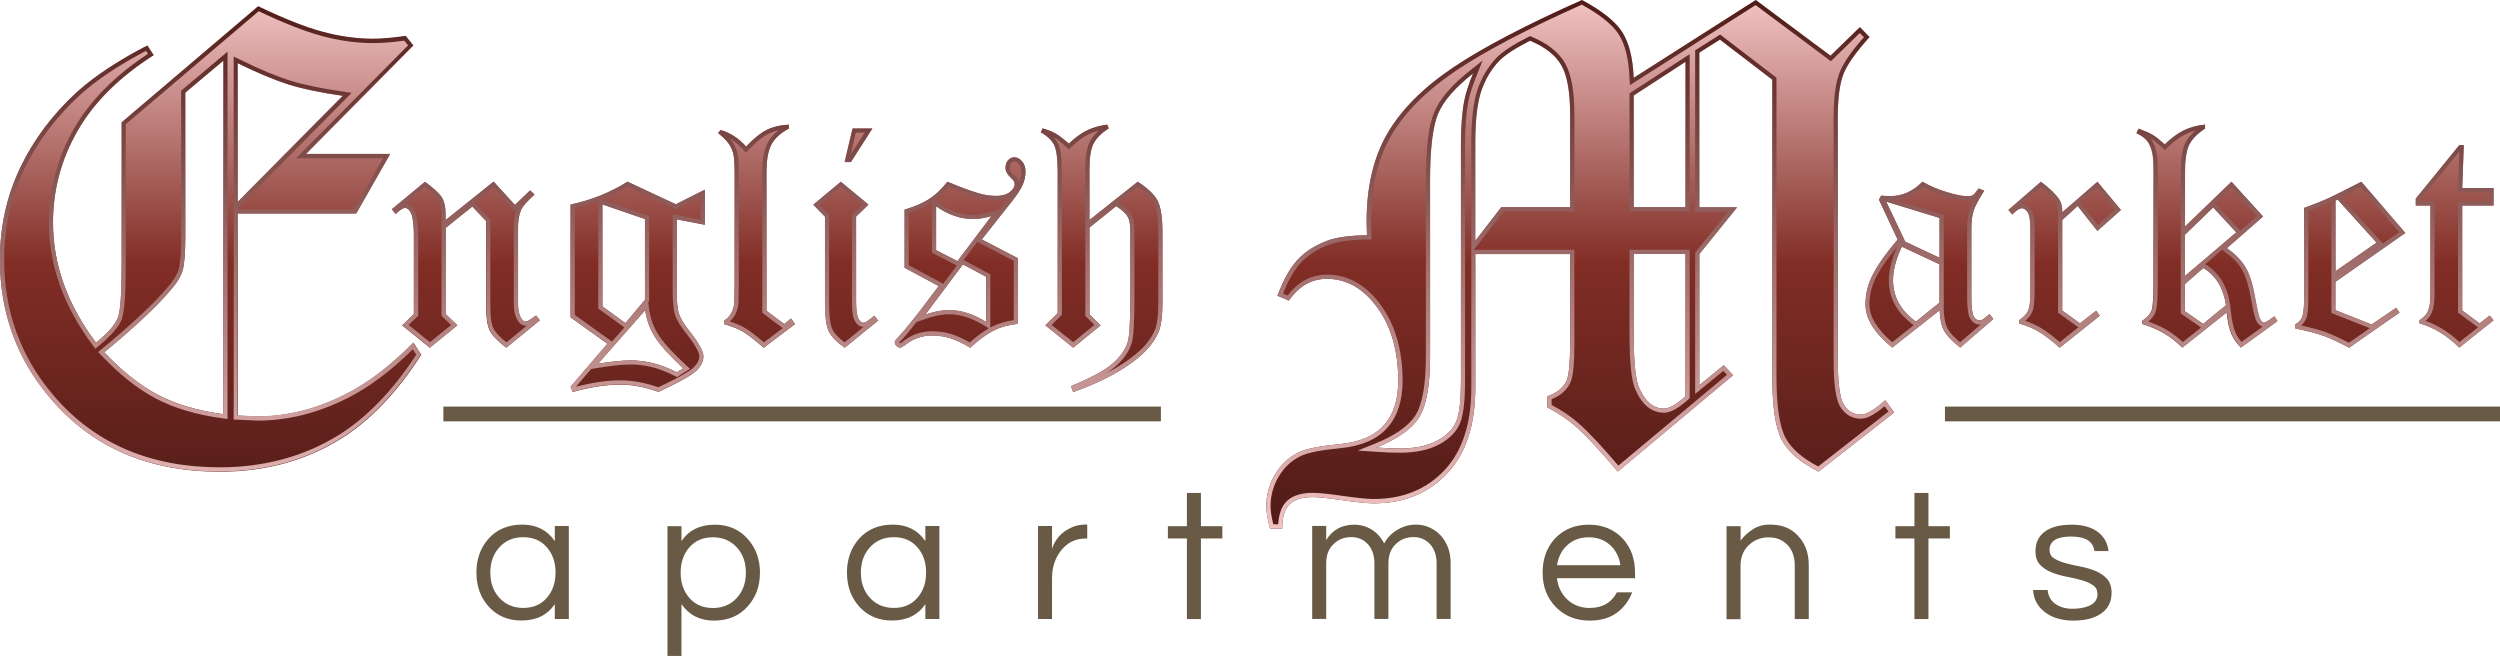
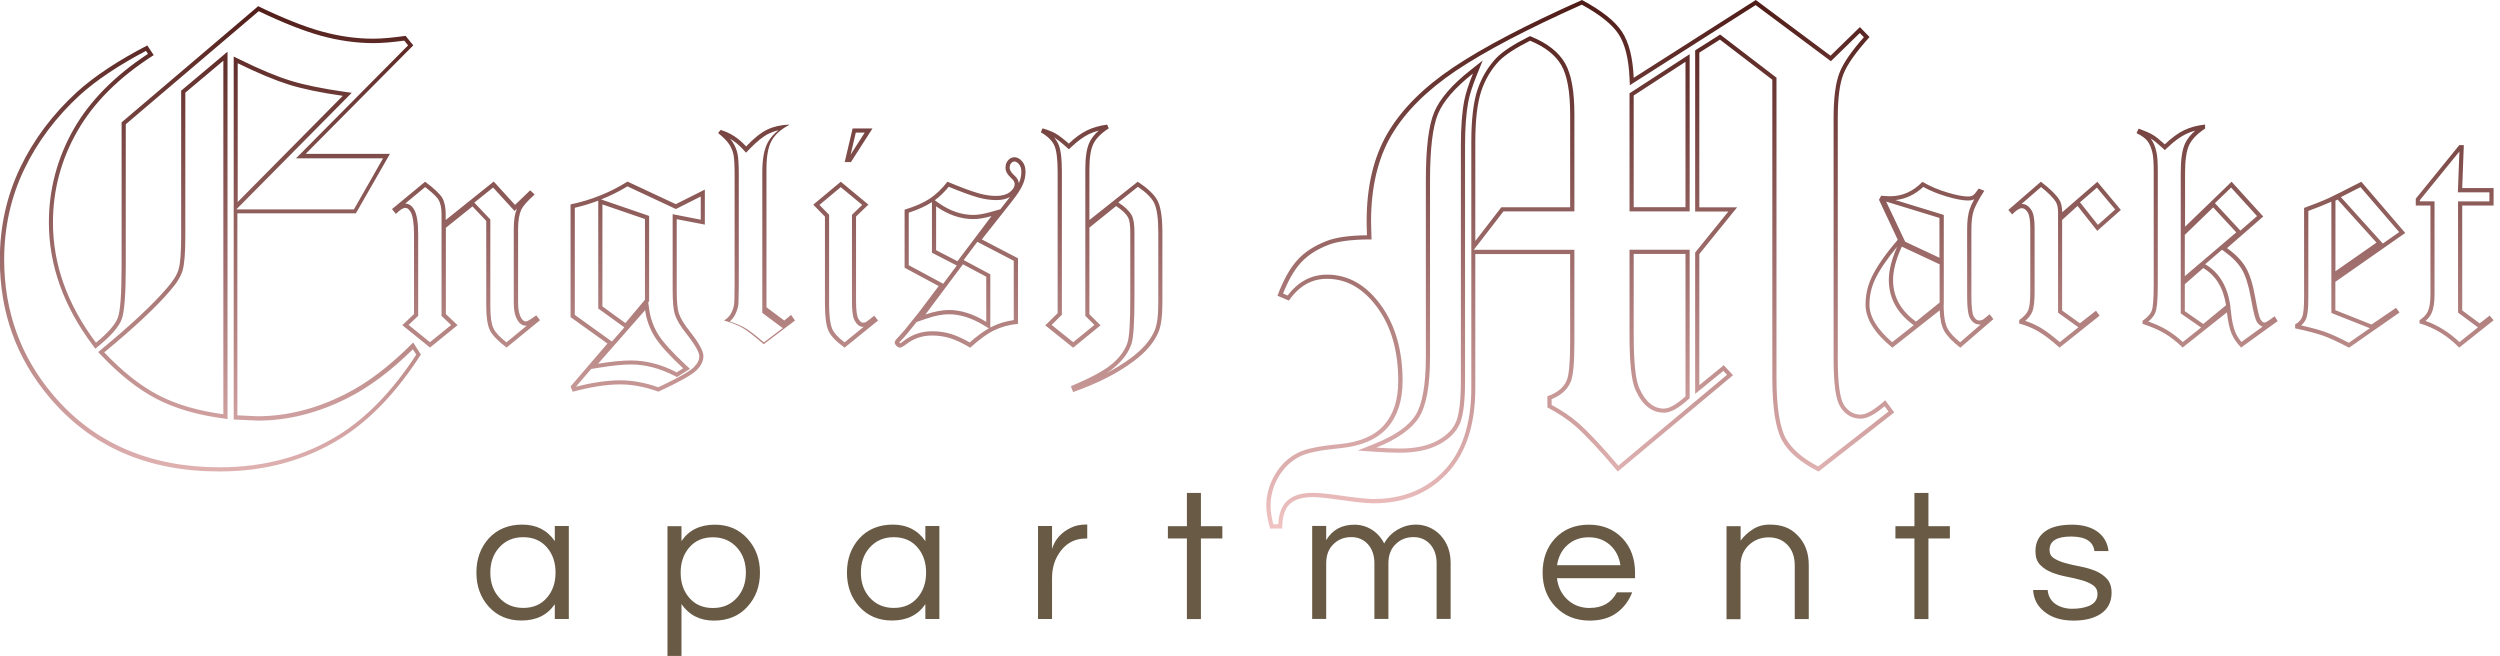
<svg xmlns="http://www.w3.org/2000/svg" id="logos" viewBox="0 0 299.75 78.64">
  <defs>
    <style>
      .cls-1 {
        fill: url(#linear-gradient-2);
      }

      .cls-2 {
        fill: url(#linear-gradient);
      }

      .cls-3 {
        fill: #685a45;
      }
    </style>
    <linearGradient id="linear-gradient" x1="149.49" y1="63.37" x2="149.49" y2="0" gradientUnits="userSpaceOnUse">
      <stop offset="0" stop-color="#4f1b17" />
      <stop offset=".5" stop-color="#812d25" />
      <stop offset="1" stop-color="#f1c3c3" />
    </linearGradient>
    <linearGradient id="linear-gradient-2" x1="149.49" y1="63.37" x2="149.49" y2="0" gradientUnits="userSpaceOnUse">
      <stop offset="0" stop-color="#f1c3c3" />
      <stop offset="1" stop-color="#4f1b17" />
    </linearGradient>
  </defs>
  <g id="English_Market" data-name="English Market">
-     <path class="cls-2" d="M17.67,5.45l.77,1.16c-4.14,2.64-7.19,5.67-9.14,9.09-1.96,3.42-2.94,7.08-2.94,10.99,0,5.03,1.72,9.83,5.16,14.4,1.45-1.19,2.32-2.2,2.62-3,.3-.81.45-2.89.45-6.25V14.67L30.95.75c3.04,1.47,5.6,2.49,7.69,3.06,2.08.57,4.13.86,6.15.86,1.05,0,2.34-.11,3.89-.34l.92,1.14-12.9,13.01h10.1l-4.08,7.13h-14.21v24.22l2.39.11c3.54,0,7.05-.88,10.54-2.65,2.64-1.32,5.36-3.38,8.15-6.19l.92,1.44c-2.89,4.5-6.08,7.84-9.57,10.03-4.26,2.66-9.12,3.99-14.58,3.99-8.6,0-15.4-2.96-20.38-8.88C1.98,42.95,0,37.44,0,31.12,0,27.19.81,23.53,2.43,20.13c1.62-3.4,3.9-6.44,6.84-9.12,2.09-1.89,4.89-3.74,8.41-5.56ZM26.78,7.27l-4.56,3.83v17.31c0,1.92-.11,3.25-.32,3.99s-.7,1.55-1.48,2.42c-1.64,1.94-4.28,4.41-7.92,7.42,2.17,2.29,4.32,3.99,6.45,5.11,2.13,1.12,4.74,1.89,7.83,2.31V7.27ZM41.1,11.48c-2.62-.37-4.77-.82-6.45-1.34-1.68-.52-3.73-1.38-6.15-2.57v16.63l12.6-12.73ZM59.17,21.79l2.55,2.8,1.82-1.75.53.5c-.88.8-1.42,1.4-1.6,1.82-.25.55-.38,1.3-.38,2.27v8.9c0,.82.13,1.44.39,1.84.16.26.34.39.54.39.18,0,.59-.24,1.24-.73l.46.58-4.01,3.28c-1.04-.78-1.71-1.47-2-2.07s-.44-1.57-.44-2.9v-10.21l-1.65-1.74-3.19,2.56v10.35l1.4,1.33-3.3,2.68-3.32-2.68,1.4-1.33v-9.52c0-1.35-.14-2.27-.41-2.74-.19-.32-.4-.48-.64-.48-.25,0-.63.24-1.13.73l-.46-.58,3.97-3.28c1.1.82,1.79,1.46,2.06,1.94.27.48.41,1.13.41,1.98v.67l5.73-4.59ZM75.21,21.79l5.82,2.72,3.48-1.75v4.2l-3.37-.65v8.47c0,1.37.08,2.3.24,2.78.21.63.65,1.37,1.33,2.2,1.08,1.38,1.63,2.37,1.63,2.97s-.28,1.17-.85,1.72-2.08,1.39-4.54,2.54c-.84-.3-1.63-.52-2.4-.66-.76-.14-1.48-.21-2.17-.21-1.65,0-3.55.29-5.71.88l-.26-.63,4.42-5.15-4.42-3.17v-13.51c2.47-.52,4.74-1.43,6.8-2.72ZM71.72,43.6c1.62-.26,2.93-.39,3.93-.39.9,0,1.8.12,2.72.35s1.84.6,2.78,1.08l.77-.49c-1.68-1.57-2.83-2.83-3.42-3.8-.6-.97-.98-2.03-1.14-3.17l-5.63,6.41ZM77.33,26.26l-5.1-1.75v12.23l2.76,2,2.34-2.79v-9.68ZM94.59,14.94v.49c-.98.51-1.68,1.14-2.08,1.88s-.61,1.86-.61,3.37v16.59l2.13,1.59.82-.67.47.67-3.75,2.84c-1.13-.98-1.98-1.64-2.54-1.96-.56-.32-1.3-.62-2.22-.88v-.41c.35-.21.62-.48.81-.8s.33-.7.4-1.14c.02-.15.04-.9.06-2.24v-13.32c0-1.13-.04-1.92-.13-2.36s-.26-.86-.52-1.27-.7-.86-1.33-1.35l.3-.37c1.14.32,2.16.98,3.06,1.98.93-.98,1.78-1.65,2.53-2.02.75-.36,1.62-.56,2.6-.6ZM100.81,21.79l3.32,2.75-1.48,1.43v10.15c0,1.07.09,1.77.27,2.09s.37.49.56.49c.14,0,.26-.03.37-.09.16-.09.48-.34.98-.75l.46.58-4.01,3.25c-1-.71-1.65-1.38-1.93-2.01s-.43-1.73-.43-3.29v-10.41l-1.4-1.43,3.3-2.75ZM102.22,15.4h2.37l-2.58,4.03h-.75l.95-4.03ZM117.72,28.71l4.34,2.26v7.86c-1.05.1-2,.35-2.85.77s-1.81,1.11-2.88,2.09c-.92-.55-1.73-.93-2.41-1.14-.68-.21-1.4-.32-2.16-.32-1.17,0-2.21.35-3.13,1.06-.34.26-.58.39-.73.39-.14,0-.27-.07-.41-.21s-.21-.27-.21-.41c0-.15.13-.35.39-.6.15-.15.4-.44.77-.86l1.7-2.11,2.41-3.19-4.09-2.2v-6.96c1.29-.4,2.29-.84,3.03-1.33.73-.49,1.43-1.17,2.11-2.02,1.6.67,2.88,1.14,3.85,1.42.7.19,1.37.28,2,.28.7,0,1.25-.15,1.63-.46.39-.3.58-.63.58-.96,0-.22-.12-.45-.37-.67-.49-.44-.73-.86-.73-1.27,0-.39.11-.69.32-.92s.45-.35.71-.35c.35,0,.66.16.94.48s.42.74.42,1.26-.11,1.06-.34,1.57c-.22.51-.66,1.17-1.29,1.98l-3.61,4.57ZM115.46,31.69l-4.51,6.03c.55-.19,1.06-.32,1.53-.41s.9-.13,1.29-.13c1.43,0,2.92.47,4.47,1.42v-5.41l-2.79-1.49ZM112.24,29.99l2.56,1.32,4.08-5.41c-.83.24-1.56.36-2.17.36-1.53,0-3.02-.51-4.47-1.53v5.26ZM132.76,14.94l.19.45c-.89.57-1.5,1.18-1.83,1.83s-.49,1.67-.49,3.08v6.08l5.79-4.59c1.23.8,2.03,1.57,2.4,2.31.37.74.56,2,.56,3.78v8.46c0,1.62-.17,2.8-.5,3.55-.54,1.22-1.53,2.37-2.97,3.44-1.89,1.42-4.31,2.64-7.24,3.68l-.26-.71c2.38-.98,4.04-1.88,4.97-2.69.93-.81,1.55-1.67,1.83-2.57.21-.68.32-2.46.32-5.34v-7.82c0-.87-.09-1.47-.26-1.81-.26-.46-.74-.91-1.44-1.36l-3.2,2.58v10.39l1.33,1.33-3.28,2.68-3.34-2.68,1.48-1.46v-16.97c0-1.54-.14-2.6-.41-3.17s-.81-1.09-1.61-1.55l.21-.47c.66.19,1.19.39,1.58.63s.92.63,1.57,1.2c.76-.72,1.49-1.25,2.19-1.59.7-.34,1.51-.57,2.42-.69ZM223,3.25l1.16,1.19c-1.65,1.82-2.69,3.3-3.14,4.46s-.67,2.91-.67,5.24v28.85c0,2.96.25,4.82.75,5.58.5.76,1.17,1.14,2,1.14.68,0,1.66-.57,2.94-1.72l1.08,1.46-9.07,7.09c-2.18-1.09-3.65-2.36-4.41-3.79-.76-1.43-1.14-3.94-1.14-7.52V9.56l-6.28-4.81-2.47,1.56v18.55h4.53l-4.53,5.6v15.72l2.93-2.39,1.11,1.2-13.82,11.55c-2.09-2.49-3.78-4.3-5.08-5.45-.95-.82-2.06-1.57-3.36-2.24v-1.34c1.17-.4,1.94-1.03,2.32-1.9.27-.65.41-2.16.41-4.55v-10.6h-11.37v16.08c0,4.43-1.13,7.84-3.38,10.23-2.25,2.39-5.2,3.58-8.83,3.58-.8,0-2.22-.15-4.26-.45-1.39-.2-2.4-.3-3.02-.3-1.27,0-2.2.29-2.78.86-.59.57-.88,1.54-.88,2.91h-1.46c-.3-1.07-.45-1.97-.45-2.69,0-1.34.35-2.61,1.05-3.79.7-1.18,1.63-2.06,2.8-2.63.9-.45,2.54-.78,4.94-1.01s4.16-.98,5.31-2.26c1.15-1.28,1.72-3.05,1.72-5.32,0-3.56-.83-6.49-2.5-8.79-1.67-2.3-3.69-3.45-6.05-3.45-1.84,0-3.36.87-4.56,2.61l-1.37-.58c.68-1.84,1.46-3.25,2.35-4.24.89-.99,2.08-1.77,3.58-2.34,1.1-.42,2.7-.65,4.8-.67-.02-.75-.04-1.31-.04-1.68,0-4.18.84-7.7,2.51-10.56,1.67-2.86,4.3-5.49,7.88-7.89C177.83,5.68,182.98,2.99,189.68,0c2.37,1.27,3.97,2.54,4.8,3.81s1.3,3.11,1.4,5.52L210.52,0l8.96,6.68,3.52-3.43ZM176.61,8.81c-2.15,1.69-3.54,3.3-4.18,4.83-.64,1.53-.96,4.2-.96,8v21.12c0,3.46-.44,5.88-1.32,7.28-.88,1.39-2.59,2.6-5.12,3.62,1.12.07,2.06.11,2.83.11,1.84,0,3.34-.32,4.49-.95,1.16-.63,1.91-1.42,2.28-2.35s.54-2.57.54-4.91v-28.14c0-2.14.13-3.92.4-5.34.17-.87.52-1.96,1.05-3.28ZM188.25,24.85v-11.12c0-2.71-.35-4.68-1.05-5.9-.7-1.22-1.95-2.2-3.75-2.95-1.73.87-2.95,1.67-3.68,2.39-.98,1.02-1.7,2.24-2.18,3.66s-.71,3.46-.71,6.12v11.83l3.11-4.03h8.25ZM202.09,7.42l-6.21,4.04v13.4h6.21V7.42ZM202.09,30.45h-6.21v9.68c0,3.34.23,5.48.68,6.43.73,1.62,1.71,2.43,2.94,2.43.64,0,1.5-.49,2.59-1.46v-17.08ZM237.24,22.59l.67.26c-.67,1.04-1.1,1.84-1.28,2.4s-.27,1.3-.27,2.25v7.95c0,1.32.09,2.14.28,2.47.19.33.41.49.67.49.14,0,.28-.04.43-.11.09-.06.36-.27.8-.64l.46.58-3.97,3.43c-.96-.75-1.61-1.41-1.93-2.01-.33-.59-.51-1.41-.54-2.47l-5.68,4.48c-2.14-1.74-3.21-3.46-3.21-5.16,0-1.13.23-2.2.69-3.2.61-1.31,1.67-2.83,3.17-4.58l-2.25-4.8.26-.48c.49.04.85.06,1.08.06,1.47,0,2.76-.58,3.88-1.74.91.53,1.9.95,2.98,1.27s1.9.48,2.47.48c.26,0,.46-.05.6-.14s.37-.36.69-.81ZM232.55,26.13l-6.39-1.96,2.28,4.81,4.12,1.93v-4.78ZM232.55,31.69l-4.53-2.12c-.7,1.52-1.05,2.85-1.05,4,0,2.02.92,3.68,2.75,4.99l2.82-2.27v-4.59ZM251.48,21.79l2.83,3.39-2.83,2.51-2.36-2.99-1.85,1.68v10.86l2.13,1.53,1.93-1.51.43.6-4.8,3.83c-1.02-.91-1.88-1.56-2.57-1.96-.69-.4-1.45-.71-2.27-.93v-.41c.55-.39.91-.77,1.08-1.17s.25-1.14.25-2.25v-7.61c0-.96-.11-1.6-.32-1.91s-.45-.48-.7-.48c-.28,0-.67.25-1.15.75l-.46-.54,3.9-3.38c1.06.81,1.79,1.51,2.18,2.11.25.37.38.89.38,1.55l4.22-3.66ZM264.35,14.94v.49c-.95.62-1.58,1.28-1.91,1.97s-.49,1.81-.49,3.35v6.44l5.58-5.39,3.79,4.17-4.34,3.79c.98.7,1.72,1.45,2.22,2.27.49.82.88,2.01,1.15,3.58.28,1.57.5,2.48.66,2.72.16.24.31.36.45.36.15,0,.56-.25,1.23-.76l.36.58-4.38,3.17c-.51-.52-.89-1.08-1.14-1.66-.25-.58-.44-1.44-.56-2.56l-5.31,4.22c-.76-.73-1.49-1.3-2.19-1.71-.7-.41-1.58-.79-2.62-1.13v-.37c.57-.38.94-.79,1.1-1.2s.24-1.46.24-3.14v-13.54c0-1.07-.05-1.81-.15-2.24-.14-.62-.34-1.1-.61-1.44s-.7-.66-1.3-.94l.26-.54c.75.27,1.32.53,1.71.76.38.23.86.61,1.42,1.13.81-.77,1.58-1.33,2.3-1.69s1.56-.58,2.49-.68ZM265.36,24.87l-3.4,3.29v4.95l6.17-5.25-2.77-2.99ZM261.96,34.08v3.23l2.2,1.53,2.74-2.25c-.32-2.09-1.23-3.57-2.73-4.46l-2.21,1.94ZM283.13,21.79l5.27,6.14-8.38,5.86v3.4l4.34,1.72,2.94-2,.41.56-6.05,4.22c-1.24-.66-2.25-1.13-3.05-1.42-.8-.29-1.94-.58-3.41-.9v-.47c.42-.25.71-.56.85-.92s.22-1.16.22-2.38v-10.67c1.17-.42,2.14-.81,2.92-1.16.56-.26,1.88-.92,3.95-1.98ZM280.29,23.93l-.26.13v8.47l4.93-3.44-4.66-5.16ZM289.65,23.82l5.22-6.42h.54l-.19,5.15h3.76v2.09h-3.76v12.58l2.09,1.55,1.2-.93.47.56-4.12,3.28c-1.4-1.43-2.99-2.4-4.76-2.91v-.37c.5-.34.83-.68.99-1.05.21-.46.32-1.13.32-2v-10.71h-1.76v-.82Z" />
-   </g>
+     </g>
  <g id="English_Market-2" data-name="English Market">
-     <path class="cls-1" d="M189.66.56c2.16,1.18,3.64,2.37,4.4,3.52.78,1.19,1.22,2.96,1.32,5.27l.04.87.73-.47,14.35-9.14,8.68,6.47.34.26.31-.3,3.16-3.08.49.5c-1.52,1.72-2.48,3.12-2.92,4.26-.48,1.23-.71,3-.71,5.42v28.85c0,3.13.27,4.99.84,5.85.6.9,1.41,1.36,2.41,1.36.74,0,1.66-.47,2.86-1.49l.47.63-8.43,6.59c-1.92-1.01-3.23-2.16-3.91-3.43-.72-1.35-1.09-3.8-1.09-7.28V9.31l-.2-.15-6.28-4.81-.28-.21-.29.19-2.47,1.56-.23.15v19.32h3.98l-3.87,4.78-.11.14v16.95l.82-.67,2.56-2.09.44.47-13.03,10.89c-1.95-2.3-3.57-4.03-4.81-5.12-.9-.79-1.98-1.51-3.19-2.16v-.69c1.12-.45,1.89-1.14,2.28-2.06.31-.73.45-2.23.45-4.75v-11.1h-12.06l.59-.76,2.96-3.84h8.51v-11.62c0-2.83-.37-4.84-1.12-6.15-.75-1.31-2.1-2.38-3.99-3.16l-.21-.09-.2.1c-1.79.9-3.04,1.72-3.81,2.49-1.02,1.07-1.79,2.36-2.29,3.84-.49,1.46-.74,3.57-.74,6.28v29.48c0,4.28-1.09,7.6-3.24,9.88-2.14,2.27-4.99,3.43-8.47,3.43-.77,0-2.18-.15-4.19-.44-1.41-.2-2.45-.3-3.1-.3-1.4,0-2.45.34-3.13,1-.61.6-.95,1.51-1.02,2.77h-.59c-.22-.86-.33-1.6-.33-2.19,0-1.25.33-2.44.98-3.53.64-1.09,1.52-1.91,2.6-2.44.84-.42,2.44-.74,4.76-.96,2.51-.24,4.41-1.05,5.64-2.42,1.23-1.37,1.85-3.27,1.85-5.65,0-3.65-.87-6.7-2.6-9.08-1.76-2.43-3.93-3.66-6.45-3.66-1.89,0-3.47.84-4.73,2.5l-.55-.23c.61-1.55,1.31-2.78,2.08-3.64.83-.93,1.97-1.67,3.39-2.21,1.04-.4,2.6-.61,4.63-.64h.51s-.02-.52-.02-.52c-.02-.74-.04-1.29-.04-1.66,0-4.07.82-7.54,2.44-10.31,1.63-2.78,4.23-5.38,7.72-7.73,3.5-2.35,8.58-5.02,15.13-7.94M195.38,25.35h7.21V6.5l-.77.5-6.21,4.04-.23.15v14.17M167.85,54.28c1.92,0,3.51-.34,4.74-1.01,1.26-.69,2.1-1.57,2.5-2.61.39-1,.57-2.67.57-5.09v-28.14c0-2.1.13-3.87.39-5.24.16-.83.5-1.91,1.02-3.19l.7-1.74-1.47,1.16c-2.21,1.74-3.67,3.43-4.34,5.03-.67,1.61-1,4.29-1,8.2v21.12c0,3.35-.42,5.7-1.24,7.01-.82,1.3-2.46,2.45-4.89,3.42l-2.03.82,2.18.15c1.12.08,2.09.11,2.87.11M199.5,49.49c.78,0,1.73-.52,2.92-1.59l.17-.15v-17.81h-7.21v10.18c0,3.45.24,5.62.72,6.64.81,1.81,1.96,2.72,3.4,2.72M31.02,1.34c2.93,1.4,5.44,2.39,7.48,2.95,2.11.58,4.23.88,6.29.88,1,0,2.24-.1,3.68-.3l.46.57-12.59,12.69-.85.85h10.44l-3.5,6.13h-14.1l.54-.54,12.6-12.73.7-.71-.98-.14c-2.58-.37-4.72-.81-6.37-1.32-1.65-.51-3.69-1.36-6.08-2.54l-.72-.35v43.52l.48.02,2.41.11c3.6,0,7.22-.91,10.76-2.7,2.54-1.27,5.17-3.23,7.83-5.85l.41.64c-2.79,4.28-5.9,7.51-9.24,9.6-4.16,2.6-8.98,3.91-14.32,3.91-8.41,0-15.14-2.93-20-8.7C2.46,42.75.5,37.29.5,31.12c0-3.84.8-7.46,2.38-10.77,1.58-3.32,3.85-6.34,6.72-8.97,1.97-1.78,4.63-3.56,7.9-5.28l.24.36c-3.97,2.61-6.96,5.63-8.88,8.98-1.99,3.48-3,7.26-3,11.24,0,5.11,1.77,10.06,5.26,14.71l.31.42.4-.33c1.53-1.26,2.44-2.32,2.77-3.22.32-.87.48-2.97.48-6.42V14.9L31.02,1.34M27.28,50.24V6.2l-.82.69-4.56,3.83-.18.15v17.54c0,1.86-.1,3.16-.3,3.86-.19.67-.65,1.42-1.38,2.24-1.62,1.91-4.26,4.39-7.86,7.36l-.41.34.37.39c2.19,2.31,4.41,4.07,6.58,5.2,2.17,1.14,4.86,1.94,7.99,2.36l.57.08M93.38,15.59c-.57.43-1.01.92-1.31,1.47-.45.82-.67,2-.67,3.61v16.84l.2.15,2.13,1.59.12.09-2.26,1.71c-1.01-.86-1.77-1.44-2.31-1.75-.47-.27-1.06-.52-1.77-.75.21-.19.39-.41.54-.65.22-.37.38-.82.47-1.31.01-.09.04-.26.06-2.32v-13.32c0-1.18-.05-1.98-.14-2.46-.1-.5-.3-.99-.59-1.44-.09-.14-.2-.29-.33-.43.56.33,1.08.76,1.57,1.29l.36.4.37-.39c.89-.93,1.69-1.58,2.38-1.91.36-.17.75-.31,1.18-.4M131.76,15.64c-.49.43-.86.88-1.09,1.35-.37.72-.54,1.8-.54,3.3v17.58l.15.15.94.94-2.54,2.07-2.59-2.07,1.08-1.07.15-.15v-17.17c0-1.63-.15-2.74-.46-3.38-.12-.25-.28-.49-.48-.71.36.22.85.59,1.44,1.12l.34.3.33-.31c.72-.68,1.42-1.19,2.06-1.5.37-.18.77-.32,1.21-.44M263.22,15.65c-.56.49-.97,1-1.22,1.53-.36.76-.53,1.93-.53,3.56v16.83l.21.15,2.2,1.53.03.02-2.19,1.74c-.67-.61-1.33-1.11-1.97-1.48-.6-.35-1.32-.68-2.16-.98.42-.35.7-.71.85-1.11.12-.31.28-.98.28-3.32v-13.54c0-1.12-.05-1.89-.16-2.34-.15-.69-.39-1.25-.7-1.64,0,0,0,0,0,0,0,0,.01,0,.02.01.35.21.8.57,1.34,1.07l.34.32.34-.32c.77-.73,1.5-1.27,2.18-1.6.35-.17.73-.31,1.13-.42M103.68,15.9l-1.69,2.64.62-2.64h1.07M294.88,18.18l-.16,4.36-.02.52h3.78v1.09h-3.76v13.33l.2.15,2.09,1.55.1.07-2.22,1.77c-1.22-1.16-2.59-2.02-4.07-2.54.34-.29.58-.59.72-.92.24-.53.36-1.25.36-2.21v-11.21h-1.76v-.14l4.73-5.82M121.59,19.36c.13,0,.33.03.57.31.2.22.3.53.3.93,0,.46-.1.92-.3,1.37-.03-.33-.21-.64-.54-.94-.26-.23-.56-.57-.56-.9,0-.26.06-.45.19-.58.15-.16.27-.18.34-.18M75.24,22.35l5.58,2.61.22.1.22-.11,2.76-1.39v2.78l-2.77-.54-.6-.12v9.08c0,1.44.09,2.4.27,2.94.23.7.7,1.47,1.41,2.35,1.32,1.68,1.52,2.39,1.52,2.66,0,.46-.23.9-.7,1.36-.35.34-1.38,1.03-4.22,2.36-.79-.27-1.55-.48-2.28-.61-.79-.15-1.55-.22-2.26-.22-1.55,0-3.34.26-5.33.76l1.82-2.12.92-.15c1.59-.26,2.88-.39,3.85-.39.85,0,1.72.11,2.6.34.88.23,1.77.58,2.67,1.04l.25.13.24-.15.77-.49.55-.35-.48-.44c-1.64-1.53-2.77-2.77-3.34-3.7-.56-.9-.92-1.91-1.07-2.98l-.12-.85.11-.14v-10.22l-.34-.12-5.1-1.75-.31-.11c1.1-.44,2.16-.96,3.17-1.58M113.75,22.39c1.45.6,2.65,1.04,3.57,1.3.74.2,1.45.3,2.13.3s1.2-.12,1.64-.37c-.05.07-.11.14-.16.21l-.99,1.26-1.2.34c-.79.22-1.47.34-2.03.34-1.42,0-2.83-.48-4.18-1.44l-.45-.32c.58-.43,1.14-.97,1.67-1.61M136.44,22.4c.98.67,1.63,1.31,1.93,1.91.34.67.51,1.86.51,3.56v8.46c0,1.54-.15,2.66-.46,3.35-.5,1.13-1.44,2.22-2.82,3.24-.87.65-1.86,1.26-2.96,1.84.42-.26.77-.52,1.06-.78,1-.87,1.67-1.81,1.98-2.81.23-.74.34-2.53.34-5.48v-7.82c0-.98-.1-1.62-.33-2.06-.31-.54-.83-1.04-1.61-1.54h0s2.35-1.87,2.35-1.87M230.59,22.41c.85.46,1.77.84,2.75,1.13,1.13.34,1.99.5,2.62.5.3,0,.55-.05.75-.15-.26.47-.44.87-.55,1.2-.2.61-.3,1.4-.3,2.4v7.95c0,1.87.19,2.44.35,2.72.35.62.8.75,1.11.75.05,0,.1,0,.16,0l-2.46,2.13c-.73-.6-1.23-1.13-1.48-1.6-.29-.52-.45-1.27-.48-2.25l-.02-.64.02-.02v-10.76l-.35-.11-5.45-1.67c1.23-.13,2.35-.66,3.34-1.58M283,22.41l4.66,5.42-7.92,5.54-.21.15v4l.32.13,4.29,1.7-2.51,1.75c-1.13-.59-2.09-1.03-2.85-1.3-.7-.25-1.67-.51-2.87-.78.28-.25.49-.53.61-.85.11-.27.25-.84.25-2.56v-10.32c1.03-.38,1.92-.73,2.63-1.05.04-.02.08-.04.13-.06v9.34l.79-.55,4.93-3.44.46-.32-.38-.42-4.66-5.16c.61-.3,1.39-.7,2.35-1.19M50.97,22.42c1.06.82,1.47,1.29,1.62,1.55.23.4.35.98.35,1.73v12.18l.16.15.99.94-2.54,2.06-2.56-2.07.99-.94.16-.15v-9.74c0-1.46-.16-2.43-.48-2.99-.35-.61-.78-.73-1.07-.73,0,0,0,0-.01,0l2.42-2M244.73,22.43c.84.67,1.42,1.25,1.74,1.74.19.29.29.71.29,1.27v12.05l.21.15,2.13,1.53.1.07-2.23,1.78c-.91-.78-1.69-1.37-2.33-1.74-.56-.33-1.18-.6-1.82-.81.41-.34.68-.7.84-1.07.2-.47.29-1.24.29-2.45v-7.61c0-1.08-.13-1.78-.41-2.19-.39-.58-.82-.7-1.12-.7-.01,0-.02,0-.03,0l2.34-2.03M100.81,22.44l2.57,2.13-1.08,1.04-.15.15v10.36c0,1.56.19,2.08.33,2.33.27.49.61.74.99.74.03,0,.05,0,.08,0l-2.29,1.86c-.75-.57-1.24-1.1-1.46-1.58-.18-.38-.39-1.23-.39-3.09v-10.62l-.14-.15-1.02-1.04,2.56-2.14M59.11,22.47l2.24,2.45.35.38.28-.27c-.26.61-.38,1.39-.38,2.39v8.9c0,.93.16,1.62.47,2.1.32.52.71.63.97.63.04,0,.08,0,.13-.01l-2.45,2.01c-.79-.63-1.31-1.18-1.54-1.65-.26-.53-.39-1.43-.39-2.68v-10.41l-.14-.14-1.65-1.74-.13-.14,2.26-1.81M251.42,22.5l2.19,2.62-2.07,1.84-2.04-2.57-.11-.13,2.02-1.75M267.52,22.5l3.1,3.41-2,1.74-.13-.14-2.77-2.99-.15-.16,1.94-1.87M71.73,24.06v12.93l.21.15,2.76,2,.16.12-1.49,1.69-.24-.17-4.21-3.02v-12.85c.97-.22,1.91-.51,2.81-.85M111.74,24.24v6.06l.27.14,2.56,1.32.15.08-1.63,2.18-.3-.16-3.83-2.06v-6.3c1.15-.38,2.08-.8,2.78-1.27M117.18,28.99l.3.16,4.07,2.12v7.11c-.93.13-1.79.39-2.56.76-.08.04-.17.08-.25.13v-6.38l-.26-.14-2.79-1.49-.15-.08,1.64-2.18M227.46,29.6c-.65,1.48-.99,2.82-.99,3.97,0,2.18,1,3.99,2.96,5.4l.03.02-2.59,2.04c-1.8-1.55-2.72-3.06-2.72-4.51,0-1.05.22-2.06.65-2.98.53-1.13,1.42-2.45,2.65-3.93M266.43,29.96l.27.19c.92.65,1.62,1.37,2.08,2.12.46.76.82,1.91,1.09,3.41.38,2.17.59,2.69.73,2.91.08.13.32.48.69.57l-2.54,1.84c-.32-.38-.57-.78-.74-1.19-.23-.54-.41-1.35-.52-2.42l-.07-.59h.01s-.04-.28-.04-.28v-.03s0,0,0,0c-.35-2.22-1.35-3.84-2.97-4.8h-.03s2.03-1.75,2.03-1.75M113.78,37.68c1.33,0,2.75.45,4.21,1.34l.57.35c-.7.4-1.47.96-2.29,1.69-.82-.47-1.56-.8-2.19-1-.73-.23-1.5-.34-2.31-.34-1.28,0-2.44.39-3.43,1.17-.24.19-.37.25-.42.28-.01,0-.03-.02-.06-.05-.02-.02-.03-.03-.04-.05.03-.05.09-.13.23-.25.16-.16.42-.45.8-.9l1.05-1.31,1.22-.42c.52-.18,1.01-.31,1.46-.39.44-.08.85-.12,1.2-.12M210.52,0l-14.64,9.33c-.1-2.41-.57-4.25-1.4-5.52-.83-1.27-2.43-2.54-4.8-3.81-6.71,2.99-11.85,5.68-15.43,8.08-3.58,2.4-6.2,5.03-7.88,7.89-1.67,2.86-2.51,6.38-2.51,10.56,0,.37.01.93.04,1.68-2.1.02-3.7.25-4.8.67-1.5.57-2.7,1.35-3.58,2.34-.89.99-1.67,2.41-2.35,4.24l1.37.58c1.2-1.74,2.71-2.61,4.56-2.61,2.36,0,4.38,1.15,6.05,3.45,1.67,2.3,2.5,5.23,2.5,8.79,0,2.26-.57,4.04-1.72,5.32-1.15,1.28-2.92,2.03-5.31,2.26-2.39.22-4.04.56-4.94,1.01-1.17.57-2.11,1.45-2.8,2.63-.7,1.18-1.05,2.44-1.05,3.79,0,.72.15,1.62.45,2.69h1.46c0-1.37.29-2.34.88-2.91.58-.57,1.51-.86,2.78-.86.62,0,1.63.1,3.02.3,2.04.3,3.46.45,4.26.45,3.63,0,6.58-1.19,8.83-3.58s3.38-5.8,3.38-10.23v-16.08h11.37v10.6c0,2.39-.14,3.91-.41,4.55-.37.87-1.15,1.51-2.32,1.9v1.34c1.29.67,2.41,1.42,3.36,2.24,1.29,1.14,2.99,2.96,5.08,5.45l13.82-11.55-1.11-1.2-2.93,2.39v-15.72l4.53-5.6h-4.53V6.31l2.47-1.56,6.28,4.81v35.67c0,3.58.38,6.09,1.14,7.52.76,1.43,2.23,2.69,4.41,3.79l9.07-7.09-1.08-1.46c-1.28,1.14-2.26,1.72-2.94,1.72-.83,0-1.49-.38-2-1.14-.5-.76-.75-2.62-.75-5.58V14.14c0-2.34.22-4.09.67-5.24.45-1.16,1.5-2.64,3.14-4.46l-1.16-1.19-3.52,3.43-8.96-6.68h0ZM176.89,28.88v-11.83c0-2.66.24-4.7.71-6.12.48-1.42,1.2-2.64,2.18-3.66.73-.72,1.95-1.52,3.68-2.39,1.8.75,3.05,1.73,3.75,2.95.7,1.22,1.05,3.18,1.05,5.9v11.12h-8.25l-3.11,4.03h0ZM195.88,24.85v-13.4l6.21-4.04v17.43h-6.21ZM176.61,8.81c-.53,1.32-.88,2.41-1.05,3.28-.27,1.42-.4,3.2-.4,5.34v28.14c0,2.34-.18,3.97-.54,4.91-.36.93-1.12,1.72-2.28,2.35-1.16.63-2.65.95-4.49.95-.77,0-1.72-.04-2.83-.11,2.53-1.02,4.24-2.23,5.12-3.62.88-1.39,1.32-3.82,1.32-7.28v-21.12c0-3.81.32-6.47.96-8,.64-1.53,2.04-3.14,4.18-4.83h0ZM199.5,48.99c-1.23,0-2.21-.81-2.94-2.43-.45-.95-.68-3.09-.68-6.43v-9.68h6.21v17.08c-1.09.97-1.95,1.46-2.59,1.46h0ZM30.95.75L14.58,14.67v17.17c0,3.36-.15,5.44-.45,6.25-.3.81-1.17,1.81-2.62,3-3.44-4.58-5.16-9.38-5.16-14.4,0-3.91.98-7.57,2.94-10.99,1.96-3.42,5-6.45,9.14-9.09l-.77-1.16c-3.51,1.82-6.31,3.67-8.41,5.56-2.94,2.69-5.22,5.73-6.84,9.12-1.62,3.4-2.43,7.06-2.43,10.99,0,6.32,1.98,11.83,5.95,16.53,4.99,5.92,11.78,8.88,20.38,8.88,5.46,0,10.32-1.33,14.58-3.99,3.49-2.19,6.68-5.53,9.57-10.03l-.92-1.44c-2.79,2.81-5.51,4.88-8.15,6.19-3.49,1.77-7,2.65-10.54,2.65l-2.39-.11v-24.22h14.21l4.08-7.13h-10.1l12.9-13.01-.92-1.14c-1.55.22-2.84.34-3.89.34-2.02,0-4.07-.29-6.15-.86-2.08-.57-4.64-1.59-7.69-3.06h0ZM26.78,49.67c-3.09-.42-5.7-1.19-7.83-2.31-2.13-1.12-4.28-2.82-6.45-5.11,3.64-3.01,6.28-5.48,7.92-7.42.77-.87,1.26-1.68,1.48-2.42.21-.75.32-2.08.32-3.99V11.11l4.56-3.83v42.4h0ZM28.5,24.21V7.58c2.42,1.19,4.47,2.04,6.15,2.57,1.68.52,3.83.97,6.45,1.34l-12.6,12.73h0ZM264.35,14.94c-.93.1-1.76.33-2.49.68-.73.35-1.5.92-2.3,1.69-.57-.52-1.04-.9-1.42-1.13-.38-.23-.95-.48-1.71-.76l-.26.54c.6.29,1.03.6,1.3.94.27.34.47.82.61,1.44.1.42.15,1.17.15,2.24v13.54c0,1.68-.08,2.72-.24,3.14-.16.42-.53.82-1.1,1.2v.37c1.05.34,1.92.71,2.62,1.13.7.41,1.43.98,2.19,1.71l5.31-4.22c.13,1.12.31,1.97.56,2.56.25.58.63,1.14,1.14,1.66l4.38-3.17-.36-.58c-.67.51-1.08.76-1.23.76-.14,0-.29-.12-.45-.36-.16-.24-.38-1.15-.66-2.72-.28-1.57-.66-2.77-1.15-3.58-.49-.82-1.23-1.57-2.22-2.27l4.34-3.79-3.79-4.17-5.58,5.39v-6.44c0-1.54.16-2.66.49-3.35s.96-1.35,1.91-1.97v-.49h0ZM261.96,33.11v-4.95l3.4-3.29,2.77,2.99-6.17,5.25h0ZM264.16,38.84l-2.2-1.53v-3.23l2.21-1.94c1.5.88,2.41,2.37,2.73,4.46l-2.74,2.25h0ZM132.76,14.94c-.91.12-1.72.35-2.42.69-.7.34-1.43.86-2.19,1.59-.65-.57-1.17-.97-1.57-1.2-.4-.23-.93-.44-1.58-.63l-.21.47c.8.46,1.34.98,1.61,1.55.27.57.41,1.63.41,3.17v16.97l-1.48,1.46,3.34,2.68,3.28-2.68-1.33-1.33v-10.39l3.2-2.58c.7.45,1.18.9,1.44,1.36.18.34.26.94.26,1.81v7.82c0,2.87-.11,4.65-.32,5.34-.29.91-.9,1.77-1.83,2.57-.93.81-2.59,1.7-4.97,2.69l.26.71c2.93-1.03,5.34-2.26,7.24-3.68,1.45-1.07,2.44-2.22,2.97-3.44.34-.75.5-1.93.5-3.55v-8.46c0-1.78-.19-3.04-.56-3.78-.37-.74-1.17-1.51-2.4-2.31l-5.79,4.59v-6.08c0-1.41.16-2.43.49-3.08.33-.65.94-1.26,1.83-1.83l-.19-.45h0ZM94.59,14.94c-.98.04-1.85.24-2.6.6-.75.36-1.6,1.03-2.53,2.02-.9-1-1.92-1.65-3.06-1.98l-.3.37c.62.5,1.07.95,1.33,1.35.26.4.44.83.52,1.27.09.44.13,1.23.13,2.36v13.32c-.01,1.34-.03,2.09-.06,2.24-.07.44-.21.81-.4,1.14-.19.32-.46.59-.81.8v.41c.92.26,1.66.55,2.22.88.56.32,1.41.98,2.54,1.96l3.75-2.84-.47-.67-.82.67-2.13-1.59v-16.59c0-1.51.2-2.63.61-3.37.41-.74,1.1-1.37,2.08-1.88v-.49h0ZM104.6,15.4h-2.37l-.95,4.03h.75l2.58-4.03h0ZM295.41,17.4h-.54l-5.22,6.42v.82h1.76v10.71c0,.87-.11,1.54-.32,2-.16.36-.49.71-.99,1.05v.37c1.77.51,3.36,1.48,4.76,2.91l4.12-3.28-.47-.56-1.2.93-2.09-1.55v-12.58h3.76v-2.09h-3.76l.19-5.15h0ZM121.59,18.86c-.26,0-.5.12-.71.35-.21.23-.32.54-.32.92,0,.41.24.83.73,1.27.25.22.37.45.37.67,0,.34-.19.66-.58.96-.39.3-.93.46-1.63.46-.64,0-1.3-.09-2-.28-.97-.27-2.26-.75-3.85-1.42-.67.86-1.38,1.53-2.11,2.02-.73.49-1.74.94-3.03,1.33v6.96l4.09,2.2-2.41,3.19-1.7,2.11c-.36.42-.62.71-.77.86-.26.25-.39.45-.39.6,0,.14.07.27.21.41.14.14.27.21.41.21.15,0,.39-.13.73-.39.91-.71,1.95-1.06,3.13-1.06.76,0,1.48.11,2.16.32.68.21,1.48.59,2.41,1.14,1.07-.98,2.04-1.68,2.88-2.09.85-.41,1.8-.67,2.85-.77v-7.86l-4.34-2.26,3.61-4.57c.64-.81,1.07-1.47,1.29-1.98.23-.51.34-1.03.34-1.57s-.14-.94-.42-1.26c-.28-.32-.6-.48-.94-.48h0ZM114.8,31.32l-2.56-1.32v-5.26c1.45,1.02,2.94,1.53,4.47,1.53.61,0,1.33-.12,2.17-.36l-4.08,5.41h0ZM110.95,37.72l4.51-6.03,2.79,1.49v5.41c-1.55-.95-3.04-1.42-4.47-1.42-.39,0-.82.04-1.29.13-.47.09-.98.22-1.53.41h0ZM283.13,21.79c-2.07,1.06-3.38,1.72-3.95,1.98-.77.35-1.75.73-2.92,1.16v10.67c0,1.22-.07,2.01-.22,2.38-.14.37-.43.67-.85.92v.47c1.47.31,2.61.61,3.41.9.8.29,1.82.76,3.05,1.42l6.05-4.22-.41-.56-2.94,2-4.34-1.72v-3.4l8.38-5.86-5.27-6.14h0ZM280.02,32.53v-8.47l.26-.13,4.66,5.16-4.93,3.44h0ZM251.48,21.79l-4.22,3.66c0-.66-.13-1.18-.38-1.55-.39-.6-1.11-1.3-2.18-2.11l-3.9,3.38.46.54c.49-.5.87-.75,1.15-.75.26,0,.49.16.7.48.21.32.32.95.32,1.91v7.61c0,1.11-.08,1.86-.25,2.25-.17.39-.53.78-1.08,1.17v.41c.82.22,1.58.53,2.27.93.69.4,1.55,1.05,2.57,1.96l4.8-3.83-.43-.6-1.93,1.51-2.13-1.53v-10.86l1.85-1.68,2.36,2.99,2.83-2.51-2.83-3.39h0ZM230.51,21.79c-1.12,1.16-2.41,1.74-3.88,1.74-.24,0-.6-.02-1.08-.06l-.26.48,2.25,4.8c-1.5,1.74-2.56,3.27-3.17,4.58-.46,1-.69,2.06-.69,3.2,0,1.69,1.07,3.41,3.21,5.16l5.68-4.48c.04,1.06.22,1.88.54,2.47.33.59.97,1.26,1.93,2.01l3.97-3.43-.46-.58c-.44.37-.71.58-.8.64-.15.07-.29.11-.43.11-.26,0-.49-.16-.67-.49-.19-.33-.28-1.15-.28-2.47v-7.95c0-.95.09-1.69.27-2.25.18-.55.61-1.35,1.28-2.4l-.67-.26c-.32.45-.55.72-.69.81s-.34.14-.6.14c-.57,0-1.4-.16-2.47-.48-1.08-.32-2.07-.74-2.98-1.27h0ZM232.55,30.91l-4.12-1.93-2.28-4.81,6.39,1.96v4.78h0ZM229.73,38.56c-1.83-1.31-2.75-2.97-2.75-4.99,0-1.15.35-2.48,1.05-4l4.53,2.12v4.59l-2.82,2.27h0ZM100.81,21.79l-3.3,2.75,1.4,1.43v10.41c0,1.57.14,2.67.43,3.29.29.63.93,1.3,1.93,2.01l4.01-3.25-.46-.58c-.5.41-.82.66-.98.75-.11.06-.24.09-.37.09-.19,0-.38-.16-.56-.49-.18-.32-.27-1.02-.27-2.09v-10.15l1.48-1.43-3.32-2.75h0ZM75.21,21.79c-2.06,1.29-4.33,2.2-6.8,2.72v13.51l4.42,3.17-4.42,5.15.26.63c2.16-.58,4.06-.88,5.71-.88.69,0,1.41.07,2.17.21.76.14,1.56.36,2.4.66,2.46-1.14,3.97-1.99,4.54-2.54.57-.55.85-1.12.85-1.72s-.54-1.59-1.63-2.97c-.67-.83-1.12-1.57-1.33-2.2-.16-.49-.24-1.41-.24-2.78v-8.47l3.37.65v-4.2l-3.48,1.75-5.82-2.72h0ZM74.99,38.74l-2.76-2v-12.23l5.1,1.75v9.68l-2.34,2.79h0ZM71.72,43.6l5.63-6.41c.16,1.14.54,2.2,1.14,3.17.6.97,1.74,2.24,3.42,3.8l-.77.49c-.93-.49-1.86-.85-2.78-1.08-.92-.24-1.82-.35-2.72-.35-1,0-2.31.13-3.93.39h0ZM59.17,21.79l-5.73,4.59v-.67c0-.84-.14-1.5-.41-1.98-.28-.47-.96-1.12-2.06-1.94l-3.97,3.28.46.58c.5-.49.88-.73,1.13-.73.24,0,.45.16.64.48.27.47.41,1.38.41,2.74v9.52l-1.4,1.33,3.32,2.68,3.3-2.68-1.4-1.33v-10.35l3.19-2.56,1.65,1.74v10.21c0,1.33.15,2.3.44,2.9.29.6.96,1.29,2,2.07l4.01-3.28-.46-.58c-.65.49-1.06.73-1.24.73-.2,0-.38-.13-.54-.39-.26-.4-.39-1.01-.39-1.84v-8.9c0-.96.13-1.72.38-2.27.19-.41.72-1.02,1.6-1.82l-.53-.5-1.82,1.75-2.55-2.8h0Z" />
+     <path class="cls-1" d="M189.66.56c2.16,1.18,3.64,2.37,4.4,3.52.78,1.19,1.22,2.96,1.32,5.27l.04.87.73-.47,14.35-9.14,8.68,6.47.34.26.31-.3,3.16-3.08.49.5c-1.52,1.72-2.48,3.12-2.92,4.26-.48,1.23-.71,3-.71,5.42v28.85c0,3.13.27,4.99.84,5.85.6.9,1.41,1.36,2.41,1.36.74,0,1.66-.47,2.86-1.49l.47.63-8.43,6.59c-1.92-1.01-3.23-2.16-3.91-3.43-.72-1.35-1.09-3.8-1.09-7.28V9.31l-.2-.15-6.28-4.81-.28-.21-.29.19-2.47,1.56-.23.15v19.32h3.98l-3.87,4.78-.11.14v16.95l.82-.67,2.56-2.09.44.47-13.03,10.89c-1.95-2.3-3.57-4.03-4.81-5.12-.9-.79-1.98-1.51-3.19-2.16v-.69c1.12-.45,1.89-1.14,2.28-2.06.31-.73.45-2.23.45-4.75v-11.1h-12.06l.59-.76,2.96-3.84h8.51v-11.62c0-2.83-.37-4.84-1.12-6.15-.75-1.31-2.1-2.38-3.99-3.16l-.21-.09-.2.1c-1.79.9-3.04,1.72-3.81,2.49-1.02,1.07-1.79,2.36-2.29,3.84-.49,1.46-.74,3.57-.74,6.28v29.48c0,4.28-1.09,7.6-3.24,9.88-2.14,2.27-4.99,3.43-8.47,3.43-.77,0-2.18-.15-4.19-.44-1.41-.2-2.45-.3-3.1-.3-1.4,0-2.45.34-3.13,1-.61.6-.95,1.51-1.02,2.77h-.59c-.22-.86-.33-1.6-.33-2.19,0-1.25.33-2.44.98-3.53.64-1.09,1.52-1.91,2.6-2.44.84-.42,2.44-.74,4.76-.96,2.51-.24,4.41-1.05,5.64-2.42,1.23-1.37,1.85-3.27,1.85-5.65,0-3.65-.87-6.7-2.6-9.08-1.76-2.43-3.93-3.66-6.45-3.66-1.89,0-3.47.84-4.73,2.5l-.55-.23c.61-1.55,1.31-2.78,2.08-3.64.83-.93,1.97-1.67,3.39-2.21,1.04-.4,2.6-.61,4.63-.64h.51s-.02-.52-.02-.52c-.02-.74-.04-1.29-.04-1.66,0-4.07.82-7.54,2.44-10.31,1.63-2.78,4.23-5.38,7.72-7.73,3.5-2.35,8.58-5.02,15.13-7.94M195.38,25.35h7.21V6.5l-.77.5-6.21,4.04-.23.15v14.17M167.85,54.28c1.92,0,3.51-.34,4.74-1.01,1.26-.69,2.1-1.57,2.5-2.61.39-1,.57-2.67.57-5.09v-28.14c0-2.1.13-3.87.39-5.24.16-.83.5-1.91,1.02-3.19l.7-1.74-1.47,1.16c-2.21,1.74-3.67,3.43-4.34,5.03-.67,1.61-1,4.29-1,8.2v21.12c0,3.35-.42,5.7-1.24,7.01-.82,1.3-2.46,2.45-4.89,3.42l-2.03.82,2.18.15c1.12.08,2.09.11,2.87.11M199.5,49.49c.78,0,1.73-.52,2.92-1.59l.17-.15v-17.81h-7.21v10.18c0,3.45.24,5.62.72,6.64.81,1.81,1.96,2.72,3.4,2.72M31.02,1.34c2.93,1.4,5.44,2.39,7.48,2.95,2.11.58,4.23.88,6.29.88,1,0,2.24-.1,3.68-.3l.46.57-12.59,12.69-.85.85h10.44l-3.5,6.13h-14.1l.54-.54,12.6-12.73.7-.71-.98-.14c-2.58-.37-4.72-.81-6.37-1.32-1.65-.51-3.69-1.36-6.08-2.54l-.72-.35v43.52l.48.02,2.41.11c3.6,0,7.22-.91,10.76-2.7,2.54-1.27,5.17-3.23,7.83-5.85l.41.64c-2.79,4.28-5.9,7.51-9.24,9.6-4.16,2.6-8.98,3.91-14.32,3.91-8.41,0-15.14-2.93-20-8.7C2.46,42.75.5,37.29.5,31.12c0-3.84.8-7.46,2.38-10.77,1.58-3.32,3.85-6.34,6.72-8.97,1.97-1.78,4.63-3.56,7.9-5.28l.24.36c-3.97,2.61-6.96,5.63-8.88,8.98-1.99,3.48-3,7.26-3,11.24,0,5.11,1.77,10.06,5.26,14.71l.31.42.4-.33c1.53-1.26,2.44-2.32,2.77-3.22.32-.87.48-2.97.48-6.42V14.9L31.02,1.34M27.28,50.24V6.2l-.82.69-4.56,3.83-.18.15v17.54c0,1.86-.1,3.16-.3,3.86-.19.67-.65,1.42-1.38,2.24-1.62,1.91-4.26,4.39-7.86,7.36l-.41.34.37.39c2.19,2.31,4.41,4.07,6.58,5.2,2.17,1.14,4.86,1.94,7.99,2.36l.57.08M93.38,15.59c-.57.43-1.01.92-1.31,1.47-.45.82-.67,2-.67,3.61v16.84l.2.15,2.13,1.59.12.09-2.26,1.71c-1.01-.86-1.77-1.44-2.31-1.75-.47-.27-1.06-.52-1.77-.75.21-.19.39-.41.54-.65.22-.37.38-.82.47-1.31.01-.09.04-.26.06-2.32v-13.32c0-1.18-.05-1.98-.14-2.46-.1-.5-.3-.99-.59-1.44-.09-.14-.2-.29-.33-.43.56.33,1.08.76,1.57,1.29l.36.4.37-.39c.89-.93,1.69-1.58,2.38-1.91.36-.17.75-.31,1.18-.4M131.76,15.64c-.49.43-.86.88-1.09,1.35-.37.72-.54,1.8-.54,3.3v17.58l.15.15.94.94-2.54,2.07-2.59-2.07,1.08-1.07.15-.15v-17.17c0-1.63-.15-2.74-.46-3.38-.12-.25-.28-.49-.48-.71.36.22.85.59,1.44,1.12l.34.3.33-.31c.72-.68,1.42-1.19,2.06-1.5.37-.18.77-.32,1.21-.44M263.22,15.65c-.56.49-.97,1-1.22,1.53-.36.76-.53,1.93-.53,3.56v16.83l.21.15,2.2,1.53.03.02-2.19,1.74c-.67-.61-1.33-1.11-1.97-1.48-.6-.35-1.32-.68-2.16-.98.42-.35.7-.71.85-1.11.12-.31.28-.98.28-3.32v-13.54c0-1.12-.05-1.89-.16-2.34-.15-.69-.39-1.25-.7-1.64,0,0,0,0,0,0,0,0,.01,0,.02.01.35.21.8.57,1.34,1.07l.34.32.34-.32c.77-.73,1.5-1.27,2.18-1.6.35-.17.73-.31,1.13-.42M103.68,15.9l-1.69,2.64.62-2.64h1.07M294.88,18.18l-.16,4.36-.02.52h3.78v1.09h-3.76v13.33l.2.15,2.09,1.55.1.07-2.22,1.77c-1.22-1.16-2.59-2.02-4.07-2.54.34-.29.58-.59.72-.92.24-.53.36-1.25.36-2.21v-11.21h-1.76v-.14l4.73-5.82M121.59,19.36c.13,0,.33.03.57.31.2.22.3.53.3.93,0,.46-.1.92-.3,1.37-.03-.33-.21-.64-.54-.94-.26-.23-.56-.57-.56-.9,0-.26.06-.45.19-.58.15-.16.27-.18.34-.18M75.24,22.35l5.58,2.61.22.1.22-.11,2.76-1.39v2.78l-2.77-.54-.6-.12v9.08c0,1.44.09,2.4.27,2.94.23.7.7,1.47,1.41,2.35,1.32,1.68,1.52,2.39,1.52,2.66,0,.46-.23.9-.7,1.36-.35.34-1.38,1.03-4.22,2.36-.79-.27-1.55-.48-2.28-.61-.79-.15-1.55-.22-2.26-.22-1.55,0-3.34.26-5.33.76l1.82-2.12.92-.15c1.59-.26,2.88-.39,3.85-.39.85,0,1.72.11,2.6.34.88.23,1.77.58,2.67,1.04l.25.13.24-.15.77-.49.55-.35-.48-.44c-1.64-1.53-2.77-2.77-3.34-3.7-.56-.9-.92-1.91-1.07-2.98l-.12-.85.11-.14v-10.22l-.34-.12-5.1-1.75-.31-.11c1.1-.44,2.16-.96,3.17-1.58M113.75,22.39c1.45.6,2.65,1.04,3.57,1.3.74.2,1.45.3,2.13.3s1.2-.12,1.64-.37c-.05.07-.11.14-.16.21l-.99,1.26-1.2.34c-.79.22-1.47.34-2.03.34-1.42,0-2.83-.48-4.18-1.44l-.45-.32c.58-.43,1.14-.97,1.67-1.61M136.44,22.4c.98.67,1.63,1.31,1.93,1.91.34.67.51,1.86.51,3.56v8.46c0,1.54-.15,2.66-.46,3.35-.5,1.13-1.44,2.22-2.82,3.24-.87.65-1.86,1.26-2.96,1.84.42-.26.77-.52,1.06-.78,1-.87,1.67-1.81,1.98-2.81.23-.74.34-2.53.34-5.48v-7.82c0-.98-.1-1.62-.33-2.06-.31-.54-.83-1.04-1.61-1.54h0s2.35-1.87,2.35-1.87M230.59,22.41c.85.46,1.77.84,2.75,1.13,1.13.34,1.99.5,2.62.5.3,0,.55-.05.75-.15-.26.47-.44.87-.55,1.2-.2.61-.3,1.4-.3,2.4v7.95c0,1.87.19,2.44.35,2.72.35.62.8.75,1.11.75.05,0,.1,0,.16,0l-2.46,2.13c-.73-.6-1.23-1.13-1.48-1.6-.29-.52-.45-1.27-.48-2.25l-.02-.64.02-.02v-10.76l-.35-.11-5.45-1.67c1.23-.13,2.35-.66,3.34-1.58M283,22.41l4.66,5.42-7.92,5.54-.21.15v4l.32.13,4.29,1.7-2.51,1.75c-1.13-.59-2.09-1.03-2.85-1.3-.7-.25-1.67-.51-2.87-.78.28-.25.49-.53.61-.85.11-.27.25-.84.25-2.56v-10.32c1.03-.38,1.92-.73,2.63-1.05.04-.02.08-.04.13-.06v9.34l.79-.55,4.93-3.44.46-.32-.38-.42-4.66-5.16c.61-.3,1.39-.7,2.35-1.19M50.97,22.42c1.06.82,1.47,1.29,1.62,1.55.23.4.35.98.35,1.73v12.18l.16.15.99.94-2.54,2.06-2.56-2.07.99-.94.16-.15v-9.74c0-1.46-.16-2.43-.48-2.99-.35-.61-.78-.73-1.07-.73,0,0,0,0-.01,0l2.42-2M244.73,22.43c.84.67,1.42,1.25,1.74,1.74.19.29.29.71.29,1.27v12.05l.21.15,2.13,1.53.1.07-2.23,1.78c-.91-.78-1.69-1.37-2.33-1.74-.56-.33-1.18-.6-1.82-.81.41-.34.68-.7.84-1.07.2-.47.29-1.24.29-2.45v-7.61c0-1.08-.13-1.78-.41-2.19-.39-.58-.82-.7-1.12-.7-.01,0-.02,0-.03,0l2.34-2.03M100.81,22.44l2.57,2.13-1.08,1.04-.15.15v10.36c0,1.56.19,2.08.33,2.33.27.49.61.74.99.74.03,0,.05,0,.08,0l-2.29,1.86c-.75-.57-1.24-1.1-1.46-1.58-.18-.38-.39-1.23-.39-3.09v-10.62l-.14-.15-1.02-1.04,2.56-2.14M59.11,22.47l2.24,2.45.35.38.28-.27c-.26.61-.38,1.39-.38,2.39v8.9c0,.93.16,1.62.47,2.1.32.52.71.63.97.63.04,0,.08,0,.13-.01l-2.45,2.01c-.79-.63-1.31-1.18-1.54-1.65-.26-.53-.39-1.43-.39-2.68v-10.41l-.14-.14-1.65-1.74-.13-.14,2.26-1.81M251.42,22.5l2.19,2.62-2.07,1.84-2.04-2.57-.11-.13,2.02-1.75M267.52,22.5l3.1,3.41-2,1.74-.13-.14-2.77-2.99-.15-.16,1.94-1.87M71.73,24.06v12.93l.21.15,2.76,2,.16.12-1.49,1.69-.24-.17-4.21-3.02v-12.85c.97-.22,1.91-.51,2.81-.85M111.74,24.24v6.06l.27.14,2.56,1.32.15.08-1.63,2.18-.3-.16-3.83-2.06v-6.3c1.15-.38,2.08-.8,2.78-1.27M117.18,28.99l.3.16,4.07,2.12v7.11c-.93.13-1.79.39-2.56.76-.08.04-.17.08-.25.13v-6.38l-.26-.14-2.79-1.49-.15-.08,1.64-2.18M227.46,29.6c-.65,1.48-.99,2.82-.99,3.97,0,2.18,1,3.99,2.96,5.4l.03.02-2.59,2.04c-1.8-1.55-2.72-3.06-2.72-4.51,0-1.05.22-2.06.65-2.98.53-1.13,1.42-2.45,2.65-3.93M266.43,29.96l.27.19c.92.65,1.62,1.37,2.08,2.12.46.76.82,1.91,1.09,3.41.38,2.17.59,2.69.73,2.91.08.13.32.48.69.57l-2.54,1.84c-.32-.38-.57-.78-.74-1.19-.23-.54-.41-1.35-.52-2.42l-.07-.59h.01s-.04-.28-.04-.28v-.03s0,0,0,0c-.35-2.22-1.35-3.84-2.97-4.8h-.03s2.03-1.75,2.03-1.75M113.78,37.68c1.33,0,2.75.45,4.21,1.34l.57.35c-.7.4-1.47.96-2.29,1.69-.82-.47-1.56-.8-2.19-1-.73-.23-1.5-.34-2.31-.34-1.28,0-2.44.39-3.43,1.17-.24.19-.37.25-.42.28-.01,0-.03-.02-.06-.05-.02-.02-.03-.03-.04-.05.03-.05.09-.13.23-.25.16-.16.42-.45.8-.9l1.05-1.31,1.22-.42c.52-.18,1.01-.31,1.46-.39.44-.08.85-.12,1.2-.12M210.52,0l-14.64,9.33c-.1-2.41-.57-4.25-1.4-5.52-.83-1.27-2.43-2.54-4.8-3.81-6.71,2.99-11.85,5.68-15.43,8.08-3.58,2.4-6.2,5.03-7.88,7.89-1.67,2.86-2.51,6.38-2.51,10.56,0,.37.01.93.04,1.68-2.1.02-3.7.25-4.8.67-1.5.57-2.7,1.35-3.58,2.34-.89.99-1.67,2.41-2.35,4.24l1.37.58c1.2-1.74,2.71-2.61,4.56-2.61,2.36,0,4.38,1.15,6.05,3.45,1.67,2.3,2.5,5.23,2.5,8.79,0,2.26-.57,4.04-1.72,5.32-1.15,1.28-2.92,2.03-5.31,2.26-2.39.22-4.04.56-4.94,1.01-1.17.57-2.11,1.45-2.8,2.63-.7,1.18-1.05,2.44-1.05,3.79,0,.72.15,1.62.45,2.69h1.46c0-1.37.29-2.34.88-2.91.58-.57,1.51-.86,2.78-.86.62,0,1.63.1,3.02.3,2.04.3,3.46.45,4.26.45,3.63,0,6.58-1.19,8.83-3.58s3.38-5.8,3.38-10.23v-16.08h11.37v10.6c0,2.39-.14,3.91-.41,4.55-.37.87-1.15,1.51-2.32,1.9v1.34c1.29.67,2.41,1.42,3.36,2.24,1.29,1.14,2.99,2.96,5.08,5.45l13.82-11.55-1.11-1.2-2.93,2.39v-15.72l4.53-5.6h-4.53V6.31l2.47-1.56,6.28,4.81v35.67c0,3.58.38,6.09,1.14,7.52.76,1.43,2.23,2.69,4.41,3.79l9.07-7.09-1.08-1.46c-1.28,1.14-2.26,1.72-2.94,1.72-.83,0-1.49-.38-2-1.14-.5-.76-.75-2.62-.75-5.58V14.14c0-2.34.22-4.09.67-5.24.45-1.16,1.5-2.64,3.14-4.46l-1.16-1.19-3.52,3.43-8.96-6.68h0ZM176.89,28.88v-11.83c0-2.66.24-4.7.71-6.12.48-1.42,1.2-2.64,2.18-3.66.73-.72,1.95-1.52,3.68-2.39,1.8.75,3.05,1.73,3.75,2.95.7,1.22,1.05,3.18,1.05,5.9v11.12h-8.25l-3.11,4.03h0ZM195.88,24.85v-13.4l6.21-4.04v17.43h-6.21ZM176.61,8.81c-.53,1.32-.88,2.41-1.05,3.28-.27,1.42-.4,3.2-.4,5.34v28.14c0,2.34-.18,3.97-.54,4.91-.36.93-1.12,1.72-2.28,2.35-1.16.63-2.65.95-4.49.95-.77,0-1.72-.04-2.83-.11,2.53-1.02,4.24-2.23,5.12-3.62.88-1.39,1.32-3.82,1.32-7.28v-21.12c0-3.81.32-6.47.96-8,.64-1.53,2.04-3.14,4.18-4.83h0ZM199.5,48.99c-1.23,0-2.21-.81-2.94-2.43-.45-.95-.68-3.09-.68-6.43v-9.68h6.21v17.08c-1.09.97-1.95,1.46-2.59,1.46h0ZM30.95.75L14.58,14.67v17.17c0,3.36-.15,5.44-.45,6.25-.3.81-1.17,1.81-2.62,3-3.44-4.58-5.16-9.38-5.16-14.4,0-3.91.98-7.57,2.94-10.99,1.96-3.42,5-6.45,9.14-9.09l-.77-1.16c-3.51,1.82-6.31,3.67-8.41,5.56-2.94,2.69-5.22,5.73-6.84,9.12-1.62,3.4-2.43,7.06-2.43,10.99,0,6.32,1.98,11.83,5.95,16.53,4.99,5.92,11.78,8.88,20.38,8.88,5.46,0,10.32-1.33,14.58-3.99,3.49-2.19,6.68-5.53,9.57-10.03l-.92-1.44c-2.79,2.81-5.51,4.88-8.15,6.19-3.49,1.77-7,2.65-10.54,2.65l-2.39-.11v-24.22h14.21l4.08-7.13h-10.1l12.9-13.01-.92-1.14c-1.55.22-2.84.34-3.89.34-2.02,0-4.07-.29-6.15-.86-2.08-.57-4.64-1.59-7.69-3.06h0ZM26.78,49.67c-3.09-.42-5.7-1.19-7.83-2.31-2.13-1.12-4.28-2.82-6.45-5.11,3.64-3.01,6.28-5.48,7.92-7.42.77-.87,1.26-1.68,1.48-2.42.21-.75.32-2.08.32-3.99V11.11l4.56-3.83v42.4h0ZM28.5,24.21V7.58c2.42,1.19,4.47,2.04,6.15,2.57,1.68.52,3.83.97,6.45,1.34l-12.6,12.73h0ZM264.35,14.94c-.93.1-1.76.33-2.49.68-.73.35-1.5.92-2.3,1.69-.57-.52-1.04-.9-1.42-1.13-.38-.23-.95-.48-1.71-.76l-.26.54c.6.29,1.03.6,1.3.94.27.34.47.82.61,1.44.1.42.15,1.17.15,2.24v13.54c0,1.68-.08,2.72-.24,3.14-.16.42-.53.82-1.1,1.2v.37c1.05.34,1.92.71,2.62,1.13.7.41,1.43.98,2.19,1.71l5.31-4.22c.13,1.12.31,1.97.56,2.56.25.58.63,1.14,1.14,1.66l4.38-3.17-.36-.58c-.67.51-1.08.76-1.23.76-.14,0-.29-.12-.45-.36-.16-.24-.38-1.15-.66-2.72-.28-1.57-.66-2.77-1.15-3.58-.49-.82-1.23-1.57-2.22-2.27l4.34-3.79-3.79-4.17-5.58,5.39v-6.44c0-1.54.16-2.66.49-3.35s.96-1.35,1.91-1.97v-.49h0ZM261.96,33.11v-4.95l3.4-3.29,2.77,2.99-6.17,5.25h0ZM264.16,38.84l-2.2-1.53v-3.23l2.21-1.94c1.5.88,2.41,2.37,2.73,4.46l-2.74,2.25h0ZM132.76,14.94c-.91.12-1.72.35-2.42.69-.7.34-1.43.86-2.19,1.59-.65-.57-1.17-.97-1.57-1.2-.4-.23-.93-.44-1.58-.63l-.21.47c.8.46,1.34.98,1.61,1.55.27.57.41,1.63.41,3.17v16.97l-1.48,1.46,3.34,2.68,3.28-2.68-1.33-1.33v-10.39l3.2-2.58c.7.45,1.18.9,1.44,1.36.18.34.26.94.26,1.81v7.82c0,2.87-.11,4.65-.32,5.34-.29.91-.9,1.77-1.83,2.57-.93.81-2.59,1.7-4.97,2.69l.26.71c2.93-1.03,5.34-2.26,7.24-3.68,1.45-1.07,2.44-2.22,2.97-3.44.34-.75.5-1.93.5-3.55v-8.46c0-1.78-.19-3.04-.56-3.78-.37-.74-1.17-1.51-2.4-2.31l-5.79,4.59v-6.08c0-1.41.16-2.43.49-3.08.33-.65.94-1.26,1.83-1.83l-.19-.45h0ZM94.59,14.94c-.98.04-1.85.24-2.6.6-.75.36-1.6,1.03-2.53,2.02-.9-1-1.92-1.65-3.06-1.98l-.3.37c.62.5,1.07.95,1.33,1.35.26.4.44.83.52,1.27.09.44.13,1.23.13,2.36v13.32c-.01,1.34-.03,2.09-.06,2.24-.07.44-.21.81-.4,1.14-.19.32-.46.59-.81.8c.92.26,1.66.55,2.22.88.56.32,1.41.98,2.54,1.96l3.75-2.84-.47-.67-.82.67-2.13-1.59v-16.59c0-1.51.2-2.63.61-3.37.41-.74,1.1-1.37,2.08-1.88v-.49h0ZM104.6,15.4h-2.37l-.95,4.03h.75l2.58-4.03h0ZM295.41,17.4h-.54l-5.22,6.42v.82h1.76v10.71c0,.87-.11,1.54-.32,2-.16.36-.49.71-.99,1.05v.37c1.77.51,3.36,1.48,4.76,2.91l4.12-3.28-.47-.56-1.2.93-2.09-1.55v-12.58h3.76v-2.09h-3.76l.19-5.15h0ZM121.59,18.86c-.26,0-.5.12-.71.35-.21.23-.32.54-.32.92,0,.41.24.83.73,1.27.25.22.37.45.37.67,0,.34-.19.66-.58.96-.39.3-.93.46-1.63.46-.64,0-1.3-.09-2-.28-.97-.27-2.26-.75-3.85-1.42-.67.86-1.38,1.53-2.11,2.02-.73.49-1.74.94-3.03,1.33v6.96l4.09,2.2-2.41,3.19-1.7,2.11c-.36.42-.62.71-.77.86-.26.25-.39.45-.39.6,0,.14.07.27.21.41.14.14.27.21.41.21.15,0,.39-.13.73-.39.91-.71,1.95-1.06,3.13-1.06.76,0,1.48.11,2.16.32.68.21,1.48.59,2.41,1.14,1.07-.98,2.04-1.68,2.88-2.09.85-.41,1.8-.67,2.85-.77v-7.86l-4.34-2.26,3.61-4.57c.64-.81,1.07-1.47,1.29-1.98.23-.51.34-1.03.34-1.57s-.14-.94-.42-1.26c-.28-.32-.6-.48-.94-.48h0ZM114.8,31.32l-2.56-1.32v-5.26c1.45,1.02,2.94,1.53,4.47,1.53.61,0,1.33-.12,2.17-.36l-4.08,5.41h0ZM110.95,37.72l4.51-6.03,2.79,1.49v5.41c-1.55-.95-3.04-1.42-4.47-1.42-.39,0-.82.04-1.29.13-.47.09-.98.22-1.53.41h0ZM283.13,21.79c-2.07,1.06-3.38,1.72-3.95,1.98-.77.35-1.75.73-2.92,1.16v10.67c0,1.22-.07,2.01-.22,2.38-.14.37-.43.67-.85.92v.47c1.47.31,2.61.61,3.41.9.8.29,1.82.76,3.05,1.42l6.05-4.22-.41-.56-2.94,2-4.34-1.72v-3.4l8.38-5.86-5.27-6.14h0ZM280.02,32.53v-8.47l.26-.13,4.66,5.16-4.93,3.44h0ZM251.48,21.79l-4.22,3.66c0-.66-.13-1.18-.38-1.55-.39-.6-1.11-1.3-2.18-2.11l-3.9,3.38.46.54c.49-.5.87-.75,1.15-.75.26,0,.49.16.7.48.21.32.32.95.32,1.91v7.61c0,1.11-.08,1.86-.25,2.25-.17.39-.53.78-1.08,1.17v.41c.82.22,1.58.53,2.27.93.69.4,1.55,1.05,2.57,1.96l4.8-3.83-.43-.6-1.93,1.51-2.13-1.53v-10.86l1.85-1.68,2.36,2.99,2.83-2.51-2.83-3.39h0ZM230.51,21.79c-1.12,1.16-2.41,1.74-3.88,1.74-.24,0-.6-.02-1.08-.06l-.26.48,2.25,4.8c-1.5,1.74-2.56,3.27-3.17,4.58-.46,1-.69,2.06-.69,3.2,0,1.69,1.07,3.41,3.21,5.16l5.68-4.48c.04,1.06.22,1.88.54,2.47.33.59.97,1.26,1.93,2.01l3.97-3.43-.46-.58c-.44.37-.71.58-.8.64-.15.07-.29.11-.43.11-.26,0-.49-.16-.67-.49-.19-.33-.28-1.15-.28-2.47v-7.95c0-.95.09-1.69.27-2.25.18-.55.61-1.35,1.28-2.4l-.67-.26c-.32.45-.55.72-.69.81s-.34.14-.6.14c-.57,0-1.4-.16-2.47-.48-1.08-.32-2.07-.74-2.98-1.27h0ZM232.55,30.91l-4.12-1.93-2.28-4.81,6.39,1.96v4.78h0ZM229.73,38.56c-1.83-1.31-2.75-2.97-2.75-4.99,0-1.15.35-2.48,1.05-4l4.53,2.12v4.59l-2.82,2.27h0ZM100.81,21.79l-3.3,2.75,1.4,1.43v10.41c0,1.57.14,2.67.43,3.29.29.63.93,1.3,1.93,2.01l4.01-3.25-.46-.58c-.5.41-.82.66-.98.75-.11.06-.24.09-.37.09-.19,0-.38-.16-.56-.49-.18-.32-.27-1.02-.27-2.09v-10.15l1.48-1.43-3.32-2.75h0ZM75.21,21.79c-2.06,1.29-4.33,2.2-6.8,2.72v13.51l4.42,3.17-4.42,5.15.26.63c2.16-.58,4.06-.88,5.71-.88.69,0,1.41.07,2.17.21.76.14,1.56.36,2.4.66,2.46-1.14,3.97-1.99,4.54-2.54.57-.55.85-1.12.85-1.72s-.54-1.59-1.63-2.97c-.67-.83-1.12-1.57-1.33-2.2-.16-.49-.24-1.41-.24-2.78v-8.47l3.37.65v-4.2l-3.48,1.75-5.82-2.72h0ZM74.99,38.74l-2.76-2v-12.23l5.1,1.75v9.68l-2.34,2.79h0ZM71.72,43.6l5.63-6.41c.16,1.14.54,2.2,1.14,3.17.6.97,1.74,2.24,3.42,3.8l-.77.49c-.93-.49-1.86-.85-2.78-1.08-.92-.24-1.82-.35-2.72-.35-1,0-2.31.13-3.93.39h0ZM59.17,21.79l-5.73,4.59v-.67c0-.84-.14-1.5-.41-1.98-.28-.47-.96-1.12-2.06-1.94l-3.97,3.28.46.58c.5-.49.88-.73,1.13-.73.24,0,.45.16.64.48.27.47.41,1.38.41,2.74v9.52l-1.4,1.33,3.32,2.68,3.3-2.68-1.4-1.33v-10.35l3.19-2.56,1.65,1.74v10.21c0,1.33.15,2.3.44,2.9.29.6.96,1.29,2,2.07l4.01-3.28-.46-.58c-.65.49-1.06.73-1.24.73-.2,0-.38-.13-.54-.39-.26-.4-.39-1.01-.39-1.84v-8.9c0-.96.13-1.72.38-2.27.19-.41.72-1.02,1.6-1.82l-.53-.5-1.82,1.75-2.55-2.8h0Z" />
  </g>
  <path id="apartments" class="cls-3" d="M66.52,72.44c-.89,1.31-2.23,1.96-4,1.96-1.61,0-2.92-.56-3.93-1.67-.98-1.1-1.47-2.46-1.47-4.08s.49-2.98,1.47-4.08c1.01-1.11,2.36-1.67,4.04-1.67s2.98.66,3.89,1.98v-1.81h1.68v11.15h-1.68v-1.78ZM62.74,72.89c1.21,0,2.16-.42,2.86-1.25.67-.79,1.01-1.78,1.01-2.99s-.34-2.2-1.01-2.99c-.7-.83-1.65-1.25-2.86-1.25s-2.16.42-2.9,1.25c-.7.79-1.05,1.78-1.05,2.99s.35,2.2,1.05,2.99c.74.83,1.71,1.25,2.9,1.25ZM81.71,64.87c.89-1.31,2.23-1.96,4-1.96,1.61,0,2.91.56,3.91,1.67,1,1.1,1.5,2.46,1.5,4.08s-.5,2.98-1.5,4.08c-1,1.11-2.34,1.67-4.02,1.67s-2.98-.66-3.89-1.98v6.22h-1.68v-15.56h1.68v1.78ZM85.48,64.42c-1.21,0-2.16.42-2.86,1.25-.67.79-1.01,1.78-1.01,2.99s.34,2.2,1.01,2.99c.7.83,1.65,1.25,2.86,1.25s2.16-.42,2.9-1.25c.7-.79,1.05-1.78,1.05-2.99s-.35-2.2-1.05-2.99c-.75-.83-1.71-1.25-2.9-1.25ZM110.95,72.44c-.89,1.31-2.23,1.96-4,1.96-1.61,0-2.92-.56-3.93-1.67-.98-1.1-1.47-2.46-1.47-4.08s.49-2.98,1.47-4.08c1.01-1.11,2.36-1.67,4.04-1.67s2.98.66,3.89,1.98v-1.81h1.68v11.15h-1.68v-1.78ZM107.17,72.89c1.21,0,2.16-.42,2.86-1.25.67-.79,1.01-1.78,1.01-2.99s-.34-2.2-1.01-2.99c-.7-.83-1.65-1.25-2.86-1.25s-2.16.42-2.9,1.25c-.7.79-1.05,1.78-1.05,2.99s.35,2.2,1.05,2.99c.74.83,1.71,1.25,2.9,1.25ZM130.36,62.9v1.67h-.2c-1.21,0-2.19.48-2.95,1.45-.72.92-1.07,2.02-1.07,3.3v4.9h-1.68v-11.15h1.68v2.74c.36-1.16,1.13-2.01,2.32-2.56.49-.24,1.09-.36,1.79-.36h.11ZM142.31,74.23v-9.67h-2.28v-1.47h2.28v-3.99h1.68v3.99h2.57v1.47h-2.57v9.67h-1.68ZM159,64.78c.74-1.25,1.88-1.87,3.4-1.87.74,0,1.43.2,2.07.59.63.39,1.13.95,1.49,1.66.51-.94,1.3-1.61,2.37-2.01.43-.16.92-.25,1.46-.25s1.06.11,1.56.32c.5.22.94.52,1.33.92.83.89,1.25,2.01,1.25,3.34v6.73h-1.68v-6.69c0-.92-.26-1.68-.78-2.27-.52-.56-1.18-.85-1.99-.85-.85,0-1.56.28-2.12.83-.6.56-.89,1.34-.89,2.32v6.66h-1.68v-6.69c0-.92-.26-1.68-.78-2.27-.52-.56-1.18-.85-1.99-.85-.85,0-1.56.28-2.12.83-.6.56-.89,1.34-.89,2.32v6.66h-1.68v-11.15h1.68v1.69ZM190.63,72.89c1.5,0,2.58-.62,3.24-1.87h1.83c-.39,1.01-1,1.83-1.84,2.45-.84.62-1.92.94-3.25.94-1.68,0-3.05-.56-4.11-1.67-1.03-1.08-1.54-2.44-1.54-4.08s.49-3.01,1.47-4.08c1.04-1.11,2.4-1.67,4.07-1.67s3.02.56,4.07,1.67c.98,1.07,1.47,2.43,1.47,4.08v.67h-9.36c.12,1.03.53,1.87,1.23,2.54.72.68,1.62,1.03,2.73,1.03ZM190.49,64.42c-1.03,0-1.89.32-2.59.96-.66.61-1.06,1.4-1.21,2.39h7.6c-.15-.98-.55-1.78-1.21-2.39-.7-.64-1.56-.96-2.59-.96ZM208.7,63.08v1.74c.4-.54.89-.99,1.47-1.36.58-.37,1.24-.56,1.99-.56s1.39.1,1.92.31c.54.21,1.01.52,1.41.94.92.91,1.38,2.1,1.38,3.59v6.49h-1.68v-6.44c0-1.03-.29-1.84-.87-2.45s-1.33-.91-2.26-.91-1.73.31-2.39.94c-.66.64-.98,1.46-.98,2.45v6.42h-1.68v-11.15h1.68ZM229.54,74.23v-9.67h-2.28v-1.47h2.28v-3.99h1.68v3.99h2.57v1.47h-2.57v9.67h-1.68ZM251.12,66.07c-.15-1.16-1.08-1.74-2.8-1.74s-2.58.54-2.58,1.61c0,.45.18.78.55,1.01.36.23.82.42,1.37.57.55.15,1.15.29,1.8.41.65.13,1.25.3,1.8.53.55.23,1.01.55,1.37.95.36.4.55.95.55,1.65,0,1.08-.41,1.91-1.23,2.49-.82.57-1.93.86-3.33.86-1.49,0-2.67-.37-3.55-1.11-.8-.65-1.24-1.51-1.3-2.56h1.74c.1,1.03.68,1.72,1.74,2.07.39.12.77.18,1.15.18s.73-.02,1.06-.07.65-.13.96-.25c.71-.28,1.07-.77,1.07-1.45,0-.46-.18-.81-.55-1.06s-.82-.45-1.37-.6-1.15-.3-1.8-.42-1.25-.3-1.8-.52c-.55-.22-1.01-.53-1.37-.91-.37-.39-.55-.92-.55-1.61,0-1.01.37-1.79,1.11-2.35.74-.56,1.83-.84,3.27-.84,1.37,0,2.45.33,3.24.98.65.55,1.04,1.28,1.14,2.18h-1.7Z" />
-   <rect class="cls-3" x="233.2" y="48.75" width="66.55" height="1.77" />
-   <rect class="cls-3" x="53.16" y="48.75" width="86.03" height="1.77" />
</svg>